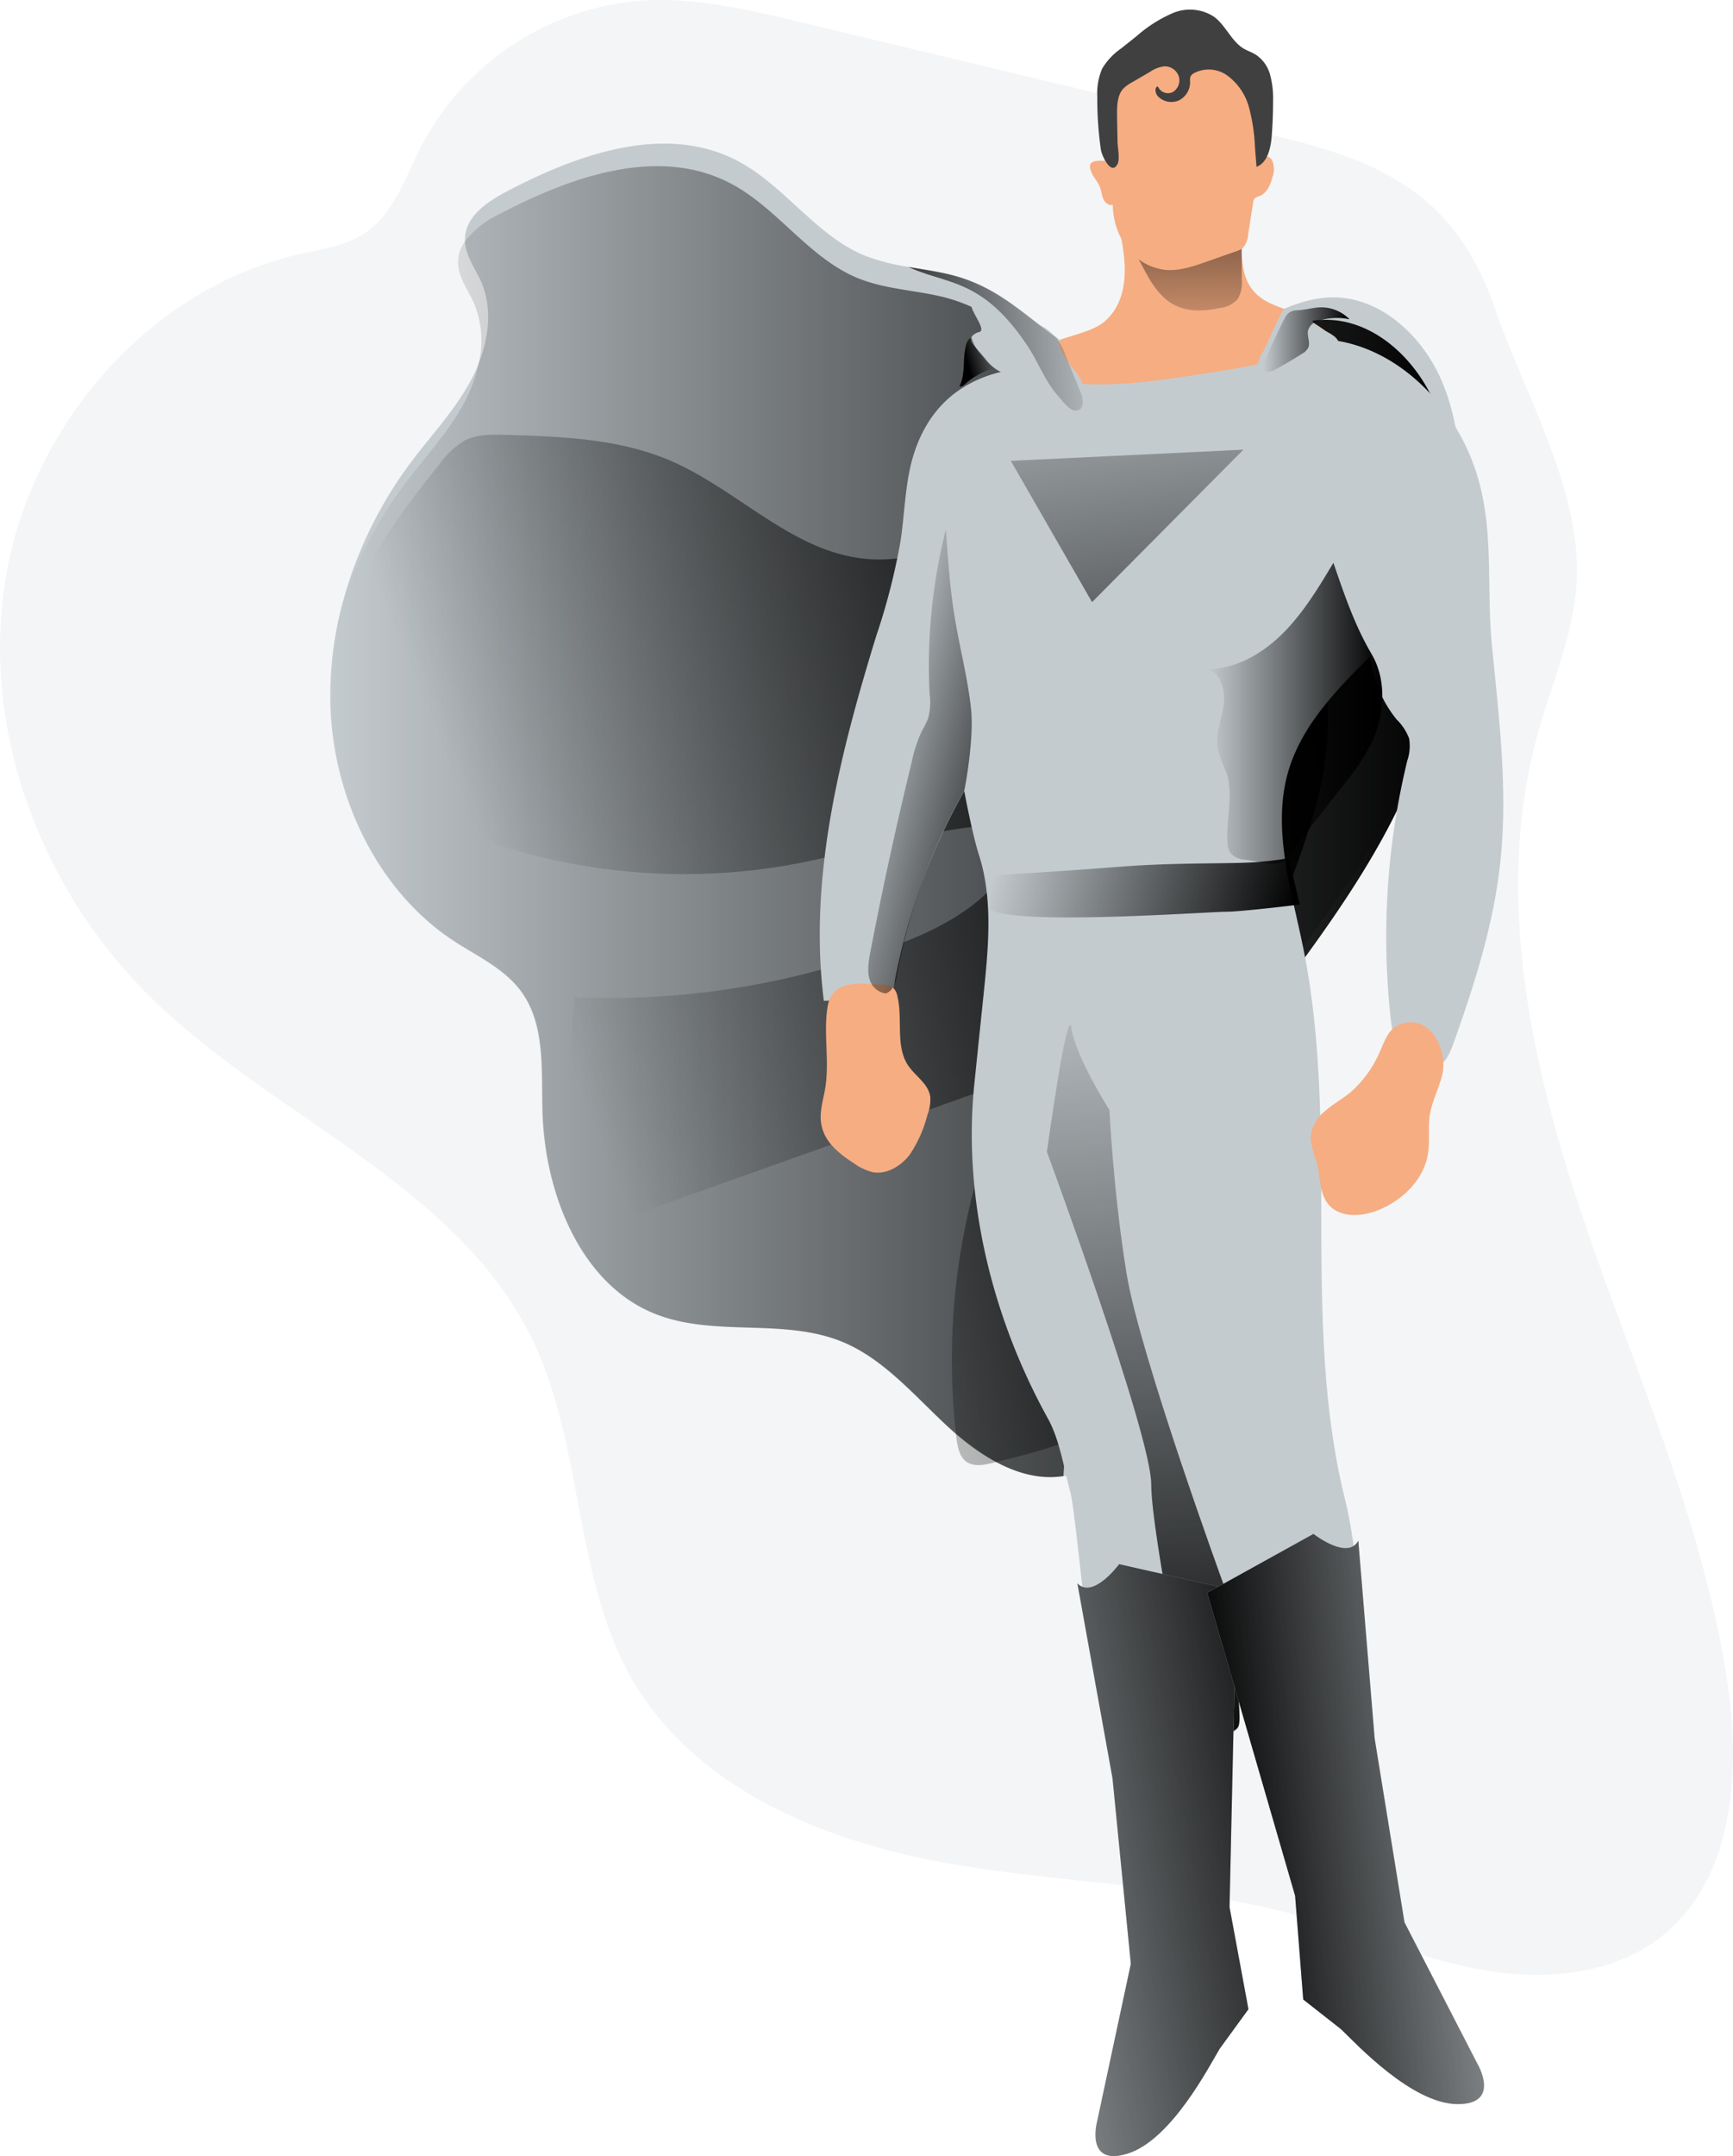
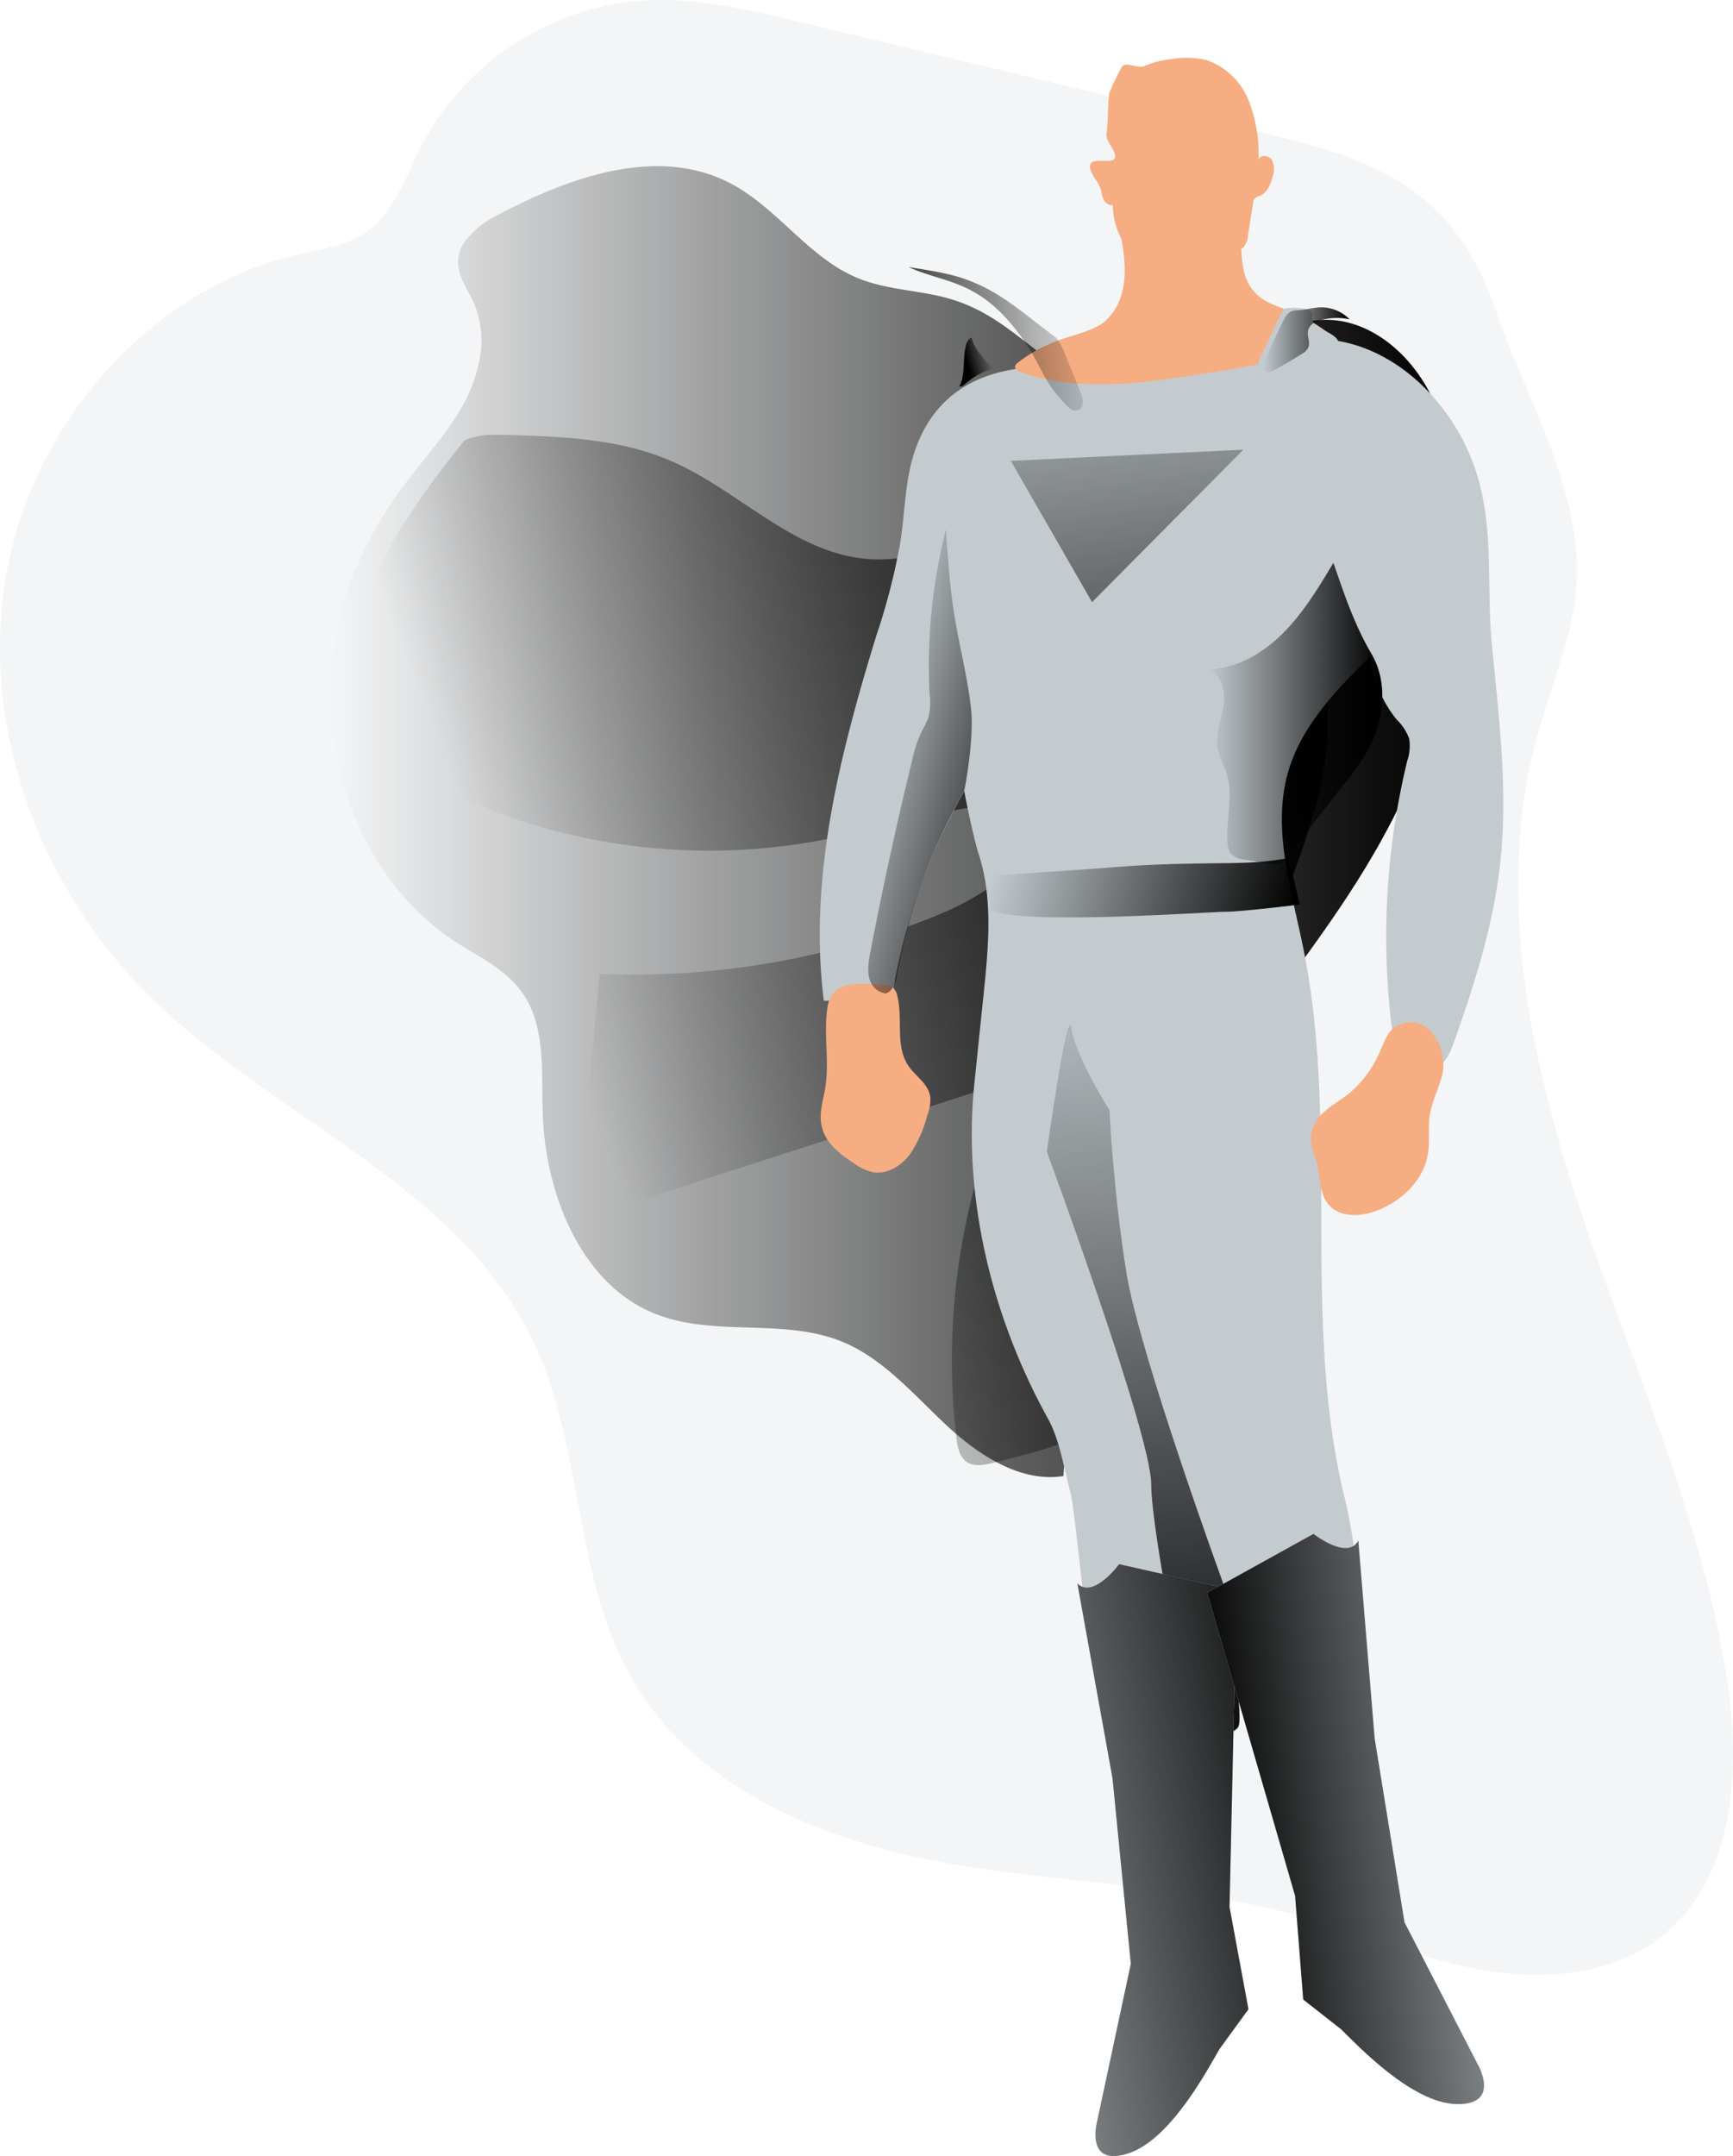
<svg xmlns="http://www.w3.org/2000/svg" xmlns:xlink="http://www.w3.org/1999/xlink" id="Layer_1" data-name="Layer 1" viewBox="0 0 290.52 361.19">
  <defs>
    <linearGradient id="linear-gradient" x1="99.57" y1="139.41" x2="288.05" y2="139.41" gradientUnits="userSpaceOnUse">
      <stop offset="0" stop-opacity="0" />
      <stop offset="0.99" />
    </linearGradient>
    <linearGradient id="linear-gradient-2" x1="137.19" y1="173.66" x2="272.37" y2="119.11" xlink:href="#linear-gradient" />
    <linearGradient id="linear-gradient-3" x1="243.3" y1="63.95" x2="242.74" y2="14.57" xlink:href="#linear-gradient" />
    <linearGradient id="linear-gradient-4" x1="210.04" y1="61.26" x2="206.17" y2="62.39" xlink:href="#linear-gradient" />
    <linearGradient id="linear-gradient-5" x1="255.93" y1="58.71" x2="270.31" y2="58.71" xlink:href="#linear-gradient" />
    <linearGradient id="linear-gradient-6" x1="187.46" y1="126.7" x2="220.89" y2="135.26" xlink:href="#linear-gradient" />
    <linearGradient id="linear-gradient-7" x1="211.55" y1="143.84" x2="261.24" y2="156.57" xlink:href="#linear-gradient" />
    <linearGradient id="linear-gradient-8" x1="262.97" y1="159.92" x2="262.97" y2="159.92" xlink:href="#linear-gradient" />
    <linearGradient id="linear-gradient-9" x1="246.46" y1="121.3" x2="275.89" y2="121.3" xlink:href="#linear-gradient" />
    <linearGradient id="linear-gradient-10" x1="227.82" y1="157.45" x2="241.81" y2="304.33" xlink:href="#linear-gradient" />
    <linearGradient id="linear-gradient-11" x1="158.61" y1="251.48" x2="240.86" y2="230.51" gradientTransform="matrix(1, 0.07, -0.07, 1, 46.31, 58.99)" xlink:href="#linear-gradient" />
    <linearGradient id="linear-gradient-12" x1="322.79" y1="341.99" x2="256.88" y2="346.39" gradientTransform="matrix(1, -0.04, 0.04, 1, -24.2, -27.1)" xlink:href="#linear-gradient" />
    <linearGradient id="linear-gradient-13" x1="184.35" y1="45.11" x2="200.79" y2="156.7" xlink:href="#linear-gradient" />
    <linearGradient id="linear-gradient-14" x1="230.39" y1="56.76" x2="183.72" y2="60.87" xlink:href="#linear-gradient" />
  </defs>
  <title>Super Man</title>
  <path d="M258.89,24.75,178.35,5.47c-8.71-2.09-17.58-4.19-26.52-3.61a45.72,45.72,0,0,0-37.05,24.36c-2.67,5.24-4.59,11.34-9.48,14.6-3.19,2.12-7.13,2.66-10.86,3.51-25.2,5.7-44.94,28.49-49.28,54s5.8,52.38,24.23,70.48c20.66,20.29,51.46,31.36,64.05,57.43,8.68,18,6.8,40,16.9,57.19,10.32,17.59,31,26.4,51.06,30.16s40.79,3.66,60.45,9.1c10.2,2.82,20,7.11,30.41,9s22,1.07,30.32-5.44c12.36-9.65,13.48-27.91,11.06-43.41-4.21-26.9-15.69-52-24.37-77.84s-14.6-53.89-7.36-80.14c2.32-8.44,6-16.63,6.55-25.37,1-15.34-8.73-31.68-13.62-45.86C288.57,35.37,277.25,29.15,258.89,24.75Z" transform="translate(-44.16 -1.76)" fill="rgb(196,203,207)" opacity="0.18" style="isolation:isolate" />
-   <path d="M289.09,89.89c-.23,9.33-1,18.67-3.42,27.63-.33,1.2-.68,2.39-1.06,3.56C275,151.22,249.06,172.94,235,201.34a109.71,109.71,0,0,0-7.52,19.77,1.35,1.35,0,0,0-.09.33,113,113,0,0,0-4,27.44,8.05,8.05,0,0,1-1,.17c-7,1.1-13.88-3.25-19.26-8.18-5.63-5.17-10.74-11.36-17.67-14.26-10-4.17-21.68-.73-31.69-4.81-12.28-5-18.3-20-18.7-33.81-.2-6.84.47-14.31-3.34-19.81-2.83-4.08-7.49-6.15-11.57-8.81-12.25-8.07-19.72-23-20.55-38.09A59.44,59.44,0,0,1,101.53,103a69.18,69.18,0,0,1,11.59-23.89c3.4-4.52,7.32-8.65,10-13.68a19.79,19.79,0,0,0,1.36-3c1.69-4.37,2.18-9.29.33-13.51-1-2.2-2.58-4.3-2.7-6.7a2.06,2.06,0,0,1,0-.36c0-3.74,3.61-6.22,6.78-7.91,12.23-6.46,27-11.66,39.16-5.11,7.6,4.1,12.87,12.24,20.81,15.63a33.19,33.19,0,0,0,7.64,2c2.16.36,4.33.67,6.47,1.16,7.95,1.79,12.25,6.31,18.27,10.66.51.37,1,.75,1.58,1.11,6.42,4.34,18.5,1.94,25.23-.58,6.46-2.39,12.39-7.09,19.24-7.24,8-.2,15.08,6.12,18.43,13.7S289.31,81.53,289.09,89.89Z" transform="translate(-44.16 -1.76)" fill="rgb(196,203,207)" />
  <path d="M288,93.65c-.24,9.25-1,18.53-3.39,27.43,0,.07,0,.13-.05.2-8.61,32-36.06,54.32-50.68,83.82a110,110,0,0,0-6.42,16,2.23,2.23,0,0,0-.09.32,112.81,112.81,0,0,0-4.93,27.61c-7,1.1-13.86-3.25-19.26-8.18-5.61-5.18-10.73-11.35-17.67-14.26-10-4.17-21.67-.72-31.68-4.81-12.28-5-18.31-20-18.7-33.82-.19-6.82.48-14.3-3.35-19.8-2.82-4.09-7.49-6.14-11.55-8.82-12.25-8.07-19.73-23-20.57-38.08A59.15,59.15,0,0,1,101.54,103,68.94,68.94,0,0,1,112,82.87c3.39-4.51,7.3-8.65,10-13.67a24.76,24.76,0,0,0,2.44-6.75,16.21,16.21,0,0,0-.77-9.75c-1-2.33-2.74-4.5-2.72-7.06a6,6,0,0,1,1.12-3.4,15.39,15.39,0,0,1,5.66-4.53c12.22-6.44,27-11.64,39.16-5.09,7.61,4.1,12.86,12.24,20.81,15.62,4.46,1.9,9.4,2.08,14.1,3.16,8.63,2,13,7.11,19.85,11.77,6.42,4.34,18.5,2,25.23-.58,6.46-2.41,12.39-7.09,19.24-7.25,8-.18,15.08,6.14,18.44,13.72S288.21,85.29,288,93.65Z" transform="translate(-44.16 -1.76)" fill="url(#linear-gradient)" />
-   <path d="M157.22,79.23c-8.85-4-18.77-4.34-28.41-4.62-2.33-.06-4.76-.1-6.84,1a14.26,14.26,0,0,0-4.16,3.93c-10.1,12.54-20.08,27.09-19.57,43.5a11.38,11.38,0,0,0,.88,4.57c1,2,2.8,3.28,4.61,4.44a102.19,102.19,0,0,0,71.57,14.81c13.35-2.24,26.39-7.19,39.91-7-.38,9.68-9.89,15.86-18.52,19.33a135,135,0,0,1-56.15,9.64l-3.88,41.36L214,182.64a112.45,112.45,0,0,0-9.52,59.91c.18,1.51.48,3.2,1.67,4.07s2.87.58,4.33.23c9.77-2.38,20.17-5.11,27-12.85,4-4.53,6.32-10.38,7.87-16.3,3.65-14,3.3-28.78,6.6-42.84,3.13-13.33,9.44-25.61,13-38.83,6.77-25.33-5.14-56-34.41-52.16C218,85.5,206.67,94.05,194.09,95.35,179.42,96.87,169.72,84.88,157.22,79.23Z" transform="translate(-44.16 -1.76)" fill="url(#linear-gradient-2)" />
+   <path d="M157.22,79.23c-8.85-4-18.77-4.34-28.41-4.62-2.33-.06-4.76-.1-6.84,1c-10.1,12.54-20.08,27.09-19.57,43.5a11.38,11.38,0,0,0,.88,4.57c1,2,2.8,3.28,4.61,4.44a102.19,102.19,0,0,0,71.57,14.81c13.35-2.24,26.39-7.19,39.91-7-.38,9.68-9.89,15.86-18.52,19.33a135,135,0,0,1-56.15,9.64l-3.88,41.36L214,182.64a112.45,112.45,0,0,0-9.52,59.91c.18,1.51.48,3.2,1.67,4.07s2.87.58,4.33.23c9.77-2.38,20.17-5.11,27-12.85,4-4.53,6.32-10.38,7.87-16.3,3.65-14,3.3-28.78,6.6-42.84,3.13-13.33,9.44-25.61,13-38.83,6.77-25.33-5.14-56-34.41-52.16C218,85.5,206.67,94.05,194.09,95.35,179.42,96.87,169.72,84.88,157.22,79.23Z" transform="translate(-44.16 -1.76)" fill="url(#linear-gradient-2)" />
  <path d="M295.41,148.36c-1.29,9.58-4.25,18.82-7.48,27.89-.55,1.57-1.2,3.25-2.58,4.11-2,1.27-4.74.15-6.13-1.8s-1.76-4.5-2-6.92a125.07,125.07,0,0,1,2.86-42.47,7.59,7.59,0,0,0,.31-3.68,8.65,8.65,0,0,0-2.08-3.18,19.88,19.88,0,0,1-4.38-10.66c-5.7,5.64-11.62,11.67-13.86,19.54-2.69,9.57.6,19.68,2.58,29.45,6.18,30.38-.5,62.63,7.08,92.66,2.07,8.21,4.53,34.26,3.62,34.64-4.43,1.8-7.07,4-11.79,4.51a4.89,4.89,0,0,1-3-.3c-1.26-.71-2.46-5.88-2.81-7.31-1.69-7-17-49.27-12.14-40.22,7.9,14.82,8.22,44.26,8.22,46.26,0,3.05-19.05,3.32-21.81.83s-5.35-36-6.42-39.94-1.78-8.79-3.76-12.36c-9.3-16.79-14.32-36.8-12.34-56.1q.78-7.59,1.57-15.17c.79-7.73,1.57-15.75-.79-23.13-1-3.06-2.46-10.48-2.46-10.76a104.19,104.19,0,0,0-11.61,31.56,4.39,4.39,0,0,1-1.11,2.63,2,2,0,0,1-.77.46,5.87,5.87,0,0,1-1.83.25l-8.23.27c-2.62-20.6,2.7-41.33,8.77-61.09a108,108,0,0,0,4.1-16c.74-5,.75-10.15,2.34-14.9,3.36-10,11.26-13.82,20.58-14.19a305.27,305.27,0,0,0,35-3.51c4.81-.76,9.66-1.64,14.47-1,9.65,1.25,17.95,8.6,22.32,17.68,5.33,11.07,3.31,21.7,4.41,33.35C295.5,122.65,297.17,135.38,295.41,148.36Z" transform="translate(-44.16 -1.76)" fill="rgb(196,203,207)" />
  <path d="M182.43,184.45c-.38,2-1,4-.51,6,.61,2.77,3,4.63,5.32,6.14a9.22,9.22,0,0,0,3.21,1.53c2.33.45,4.71-1,6.19-2.89a21.31,21.31,0,0,0,3-6.74,6.92,6.92,0,0,0,.47-3c-.31-2.2-2.53-3.46-3.74-5.29-2.13-3.24-.85-7.7-1.76-11.52a2.66,2.66,0,0,0-.7-1.42,2.82,2.82,0,0,0-1.75-.52c-3.51-.21-8.42-1-9.23,3.5S183.32,179.75,182.43,184.45Z" transform="translate(-44.16 -1.76)" fill="#f6ad82" />
  <path d="M270.52,184.77c-1.35,1.12-2.91,1.95-4.23,3.12a6.34,6.34,0,0,0-2.42,4.59,16.21,16.21,0,0,0,1,3.89c.62,2.34.4,5,1.83,6.95,1.84,2.45,5.46,2.32,8.26,1.26,4.19-1.6,8-5.18,8.62-9.8.27-1.95,0-3.95.22-5.9.31-2.35,1.44-4.5,2.07-6.78,1.22-4.45-2.13-10.94-7.33-8.6-1.9.85-2.5,3.42-3.39,5.16A18.83,18.83,0,0,1,270.52,184.77Z" transform="translate(-44.16 -1.76)" fill="#f6ad82" />
  <path d="M255,51.22c1.49,1.34,3.47,1.89,5.31,2.62a26,26,0,0,1,6.88,4,1.52,1.52,0,0,1,.63.85c.13.73-.72,1.19-1.4,1.39a166.06,166.06,0,0,1-21.15,4.38c-10,1.58-20.45,3-30.06-.37-.44-.16-1-.48-.87-1a1,1,0,0,1,.35-.49,23.24,23.24,0,0,1,5.5-3.25c2.54-1.25,7-1.88,9.18-3.76,5.85-5.11,2.15-15,2.56-15.66,1.18-2,3.62-2.68,5.84-3a20,20,0,0,1,8.11.44c2.3.67,6,2.35,6.29,5.12C252.39,45.77,252.42,48.94,255,51.22Z" transform="translate(-44.16 -1.76)" fill="#f6ad82" />
-   <path d="M235.63,46.26c1.33,2.64,2.93,5.35,5.5,6.64,2.29,1.14,5,1,7.45.47a4.67,4.67,0,0,0,3.09-1.54,5.49,5.49,0,0,0,.66-3.22l0-9.08c-3.67.86-7.42,1.72-11.17,1.4-1.5-.13-5.85-1.5-7-.15S235,45.05,235.63,46.26Z" transform="translate(-44.16 -1.76)" fill="url(#linear-gradient-3)" />
  <path d="M227.31,31c.35.68.9,1.25,1.2,2s.32,1.4.6,2.06.95,1.23,1.6,1a12.28,12.28,0,0,0,2.42,7.25,9.36,9.36,0,0,0,6.37,3.66c2.36.22,4.68-.58,6.93-1.37l4.85-1.7a3.37,3.37,0,0,0,1.31-.69A3.74,3.74,0,0,0,253.4,41l.83-5.27a1.45,1.45,0,0,1,.23-.68,1.84,1.84,0,0,1,.85-.45c1.25-.48,1.87-1.94,2.2-3.29a3.58,3.58,0,0,0-.16-2.79c-.53-.8-1.93-.89-2.23,0a23.88,23.88,0,0,0-1.71-10.07,11.66,11.66,0,0,0-7.1-6.66,15.09,15.09,0,0,0-6.1-.08,14,14,0,0,0-4.09,1.08c-1.29.62-3.38-1-4,.37a35.93,35.93,0,0,0-2,4.23c-.24,1.7-.21,5.17-.46,6.88-.18,1.25,2,3.09,1.32,4.1S225.43,27.37,227.31,31Z" transform="translate(-44.16 -1.76)" fill="#f6ad82" />
-   <path d="M228.71,26.83a59.73,59.73,0,0,1-.6-8.87,10.59,10.59,0,0,1,.81-4.69,10.88,10.88,0,0,1,3.17-3.38l2.63-2.09a22.63,22.63,0,0,1,6.11-3.87,7.36,7.36,0,0,1,6.88.66c1.95,1.46,2.91,4.13,5,5.35.63.36,1.35.58,2,1a5.86,5.86,0,0,1,2.38,3.38,15.06,15.06,0,0,1,.49,4.24q0,3.09-.24,6.15c-.18,2-.74,4.33-2.54,5l-.26-3.32a30.29,30.29,0,0,0-1-6.65,9.78,9.78,0,0,0-3.68-5.36,5.34,5.34,0,0,0-5.53-.37,1.34,1.34,0,0,0-.6.6,2.36,2.36,0,0,0-.06.84,3.41,3.41,0,0,1-1.91,3.14,3.14,3.14,0,0,1-3.49-.7c-.46-.49-.61-1.54,0-1.65a1.84,1.84,0,0,0,2.49.95,2.3,2.3,0,0,0,1-2.67,2.5,2.5,0,0,0-2.31-1.65,5.1,5.1,0,0,0-2.47.91l-3.06,1.78a6,6,0,0,0-1.5,1.1c-1,1.15-1,2.9-1,4.48l.08,4.29c0,.94.44,3,0,3.82C230.44,31.27,228.85,27.82,228.71,26.83Z" transform="translate(-44.16 -1.76)" fill="#404040" />
-   <path d="M221.59,58.86A12.41,12.41,0,0,0,223.65,63c.83,1.08,1.89,2.13,2,3.52a.88.88,0,0,1-.08.53.84.84,0,0,1-.74.31,3.14,3.14,0,0,1-2.1-.78c.19.58-.54,1-1.12,1-2.7.13-4.9-2.27-7.52-3a14.72,14.72,0,0,1-2.37-.61,7.2,7.2,0,0,1-2.3-2l-2.08-2.43a1.53,1.53,0,0,1-.41-.69c-.15-.75.68-1.3,1.39-1.47,1.6-.4-3-5.08-.72-5.28,1.56-.14,10.58,3.82,11.91,4.69.66.43,1.18,1.05,1.81,1.53a2.54,2.54,0,0,0,2.16.63" transform="translate(-44.16 -1.76)" fill="rgb(196,203,207)" />
  <path d="M206,60.05c-.46,2.14,0,4.53-1,6.44.37.1.72-.18,1-.44A12.42,12.42,0,0,1,211,63.4a5,5,0,0,1-2.15-1.92A8.27,8.27,0,0,1,207,58.31C206.36,58.57,206.1,59.41,206,60.05Z" transform="translate(-44.16 -1.76)" fill="url(#linear-gradient-4)" />
  <path d="M268.51,59c.11.37-.94.92-1.1,1.27-.31.72-1.24.77-2,.84-2.88.26-5.31,2.26-7.59,4.13-.64.52-1.5,1.07-2.21.65a1.57,1.57,0,0,1-.69-1.1,6.27,6.27,0,0,1,.93-4c1-2,3.22-7.21,3.64-7.3a8.94,8.94,0,0,1,3.92.14c1.07.48.56.57.69,1.52s.94,1.15,1.7,1.7S268.24,58,268.51,59Z" transform="translate(-44.16 -1.76)" fill="rgb(196,203,207)" />
  <path d="M259.3,55.49q-1.68,3.38-3.14,6.87c-.2.48-.38,1.1,0,1.49s1.05.2,1.55-.07q2.43-1.29,4.76-2.78a2.45,2.45,0,0,0,1-1c.41-.91-.3-2,0-3a2.43,2.43,0,0,1,1.56-1.44,10.18,10.18,0,0,1,5.37-.31,6.68,6.68,0,0,0-5-2c-1.33.07-2.61.47-3.94.49C260.25,53.85,259.83,54.43,259.3,55.49Z" transform="translate(-44.16 -1.76)" fill="url(#linear-gradient-5)" />
  <path d="M205.79,134.25a99.28,99.28,0,0,0-11.27,30.84,4.41,4.41,0,0,1-1.1,2.63,2.15,2.15,0,0,1-.78.46,3.26,3.26,0,0,1-2.17-1.27c-1.08-1.5-.79-3.61-.45-5.45q3.1-16.17,7-32.13a22,22,0,0,1,1.71-5.16,20.33,20.33,0,0,0,1-2A10.27,10.27,0,0,0,200,118a92.55,92.55,0,0,1,2.73-27.55c.34,4.93.67,9.88,1.48,14.73.84,5.15,2.19,10.19,2.74,15.37S205.79,134.53,205.79,134.25Z" transform="translate(-44.16 -1.76)" fill="url(#linear-gradient-6)" />
  <path d="M210.38,148.42s12.05-.72,21.33-1.45,17.85-.49,22-.73a50.42,50.42,0,0,0,6.5-.73l1.85,7.78s-9.74,1.21-12.52,1.21-36.17,2.43-39.42-.49Z" transform="translate(-44.16 -1.76)" fill="url(#linear-gradient-7)" />
  <path d="M263,159.92" transform="translate(-44.16 -1.76)" fill="url(#linear-gradient-8)" />
  <path d="M267.69,96.05c-2.53,4.21-5.1,8.47-8.55,11.88s-7.94,5.95-12.68,5.95c2.34.42,3.2,3.56,2.84,6s-1.43,4.89-1,7.33a36.12,36.12,0,0,0,1.5,4.11c1.16,3.65-.11,7.63.12,11.46a3.47,3.47,0,0,0,.61,2,3.62,3.62,0,0,0,2.33,1l3.86.61a3.62,3.62,0,0,0,2.26-.13,3.79,3.79,0,0,0,1.12-1.1l9.25-11.89A37.12,37.12,0,0,0,274.2,126c2.07-4.59,2.47-10.29-.11-14.68C271.23,106.45,269.55,101.43,267.69,96.05Z" transform="translate(-44.16 -1.76)" fill="url(#linear-gradient-9)" />
  <path d="M249.23,267.05s-14-38.34-16.22-52-2.86-27.33-2.86-27.33-5.72-9-6.36-13.67-4.13,20.67-4.13,20.67,17.49,47.34,17.49,55.67,7,42,7,42,6.72.65,7.65-1.51S249.23,267.05,249.23,267.05Z" transform="translate(-44.16 -1.76)" fill="url(#linear-gradient-10)" />
  <path d="M251.46,268.24l-19.69-4.45s-4.36,5.93-7,3.22l5.89,32.66,3.07,31.07L228.11,357s-2.19,7.79,5.07,5.54,13.57-14.4,15.43-17.54l4.84-6.65-3.17-17.11Z" transform="translate(-44.16 -1.76)" fill="rgb(196,203,207)" />
  <path d="M251.46,268.24l-19.69-4.45s-4.36,5.93-7,3.22l5.89,32.66,3.07,31.07L228.11,357s-2.19,7.79,5.07,5.54,13.57-14.4,15.43-17.54l4.84-6.65-3.17-17.11Z" transform="translate(-44.16 -1.76)" fill="url(#linear-gradient-11)" />
  <path d="M246.54,268.58l17.81-9.86s5.72,4.48,7.52,1.14L274.61,293l5,30.79,12.22,23.68s4.11,6.89-3.45,6.77-16.78-10-19.38-12.52l-6.37-5-1.36-17.37Z" transform="translate(-44.16 -1.76)" fill="rgb(196,203,207)" />
  <path d="M246.54,268.58l17.81-9.86s5.72,4.48,7.52,1.14L274.61,293l5,30.79,12.22,23.68s4.11,6.89-3.45,6.77-16.78-10-19.38-12.52l-6.37-5-1.36-17.37Z" transform="translate(-44.16 -1.76)" fill="url(#linear-gradient-12)" />
  <polygon points="169.45 77.2 208.44 75.33 183.07 100.87 169.45 77.2" fill="url(#linear-gradient-13)" />
  <path d="M224.25,70.52c-.91-.09-2.4-2.1-3-2.77-1.92-2.29-3-5.17-4.59-7.66C209,48.32,203,49.5,196.46,46.49c2.16.36,4.33.67,6.47,1.16,7.95,1.79,12.25,6.31,18.27,10.66a11.08,11.08,0,0,1,1.59,3q1.29,3.12,2.56,6.26C225.79,68.65,226.06,70.7,224.25,70.52Z" transform="translate(-44.16 -1.76)" fill="url(#linear-gradient-14)" />
</svg>